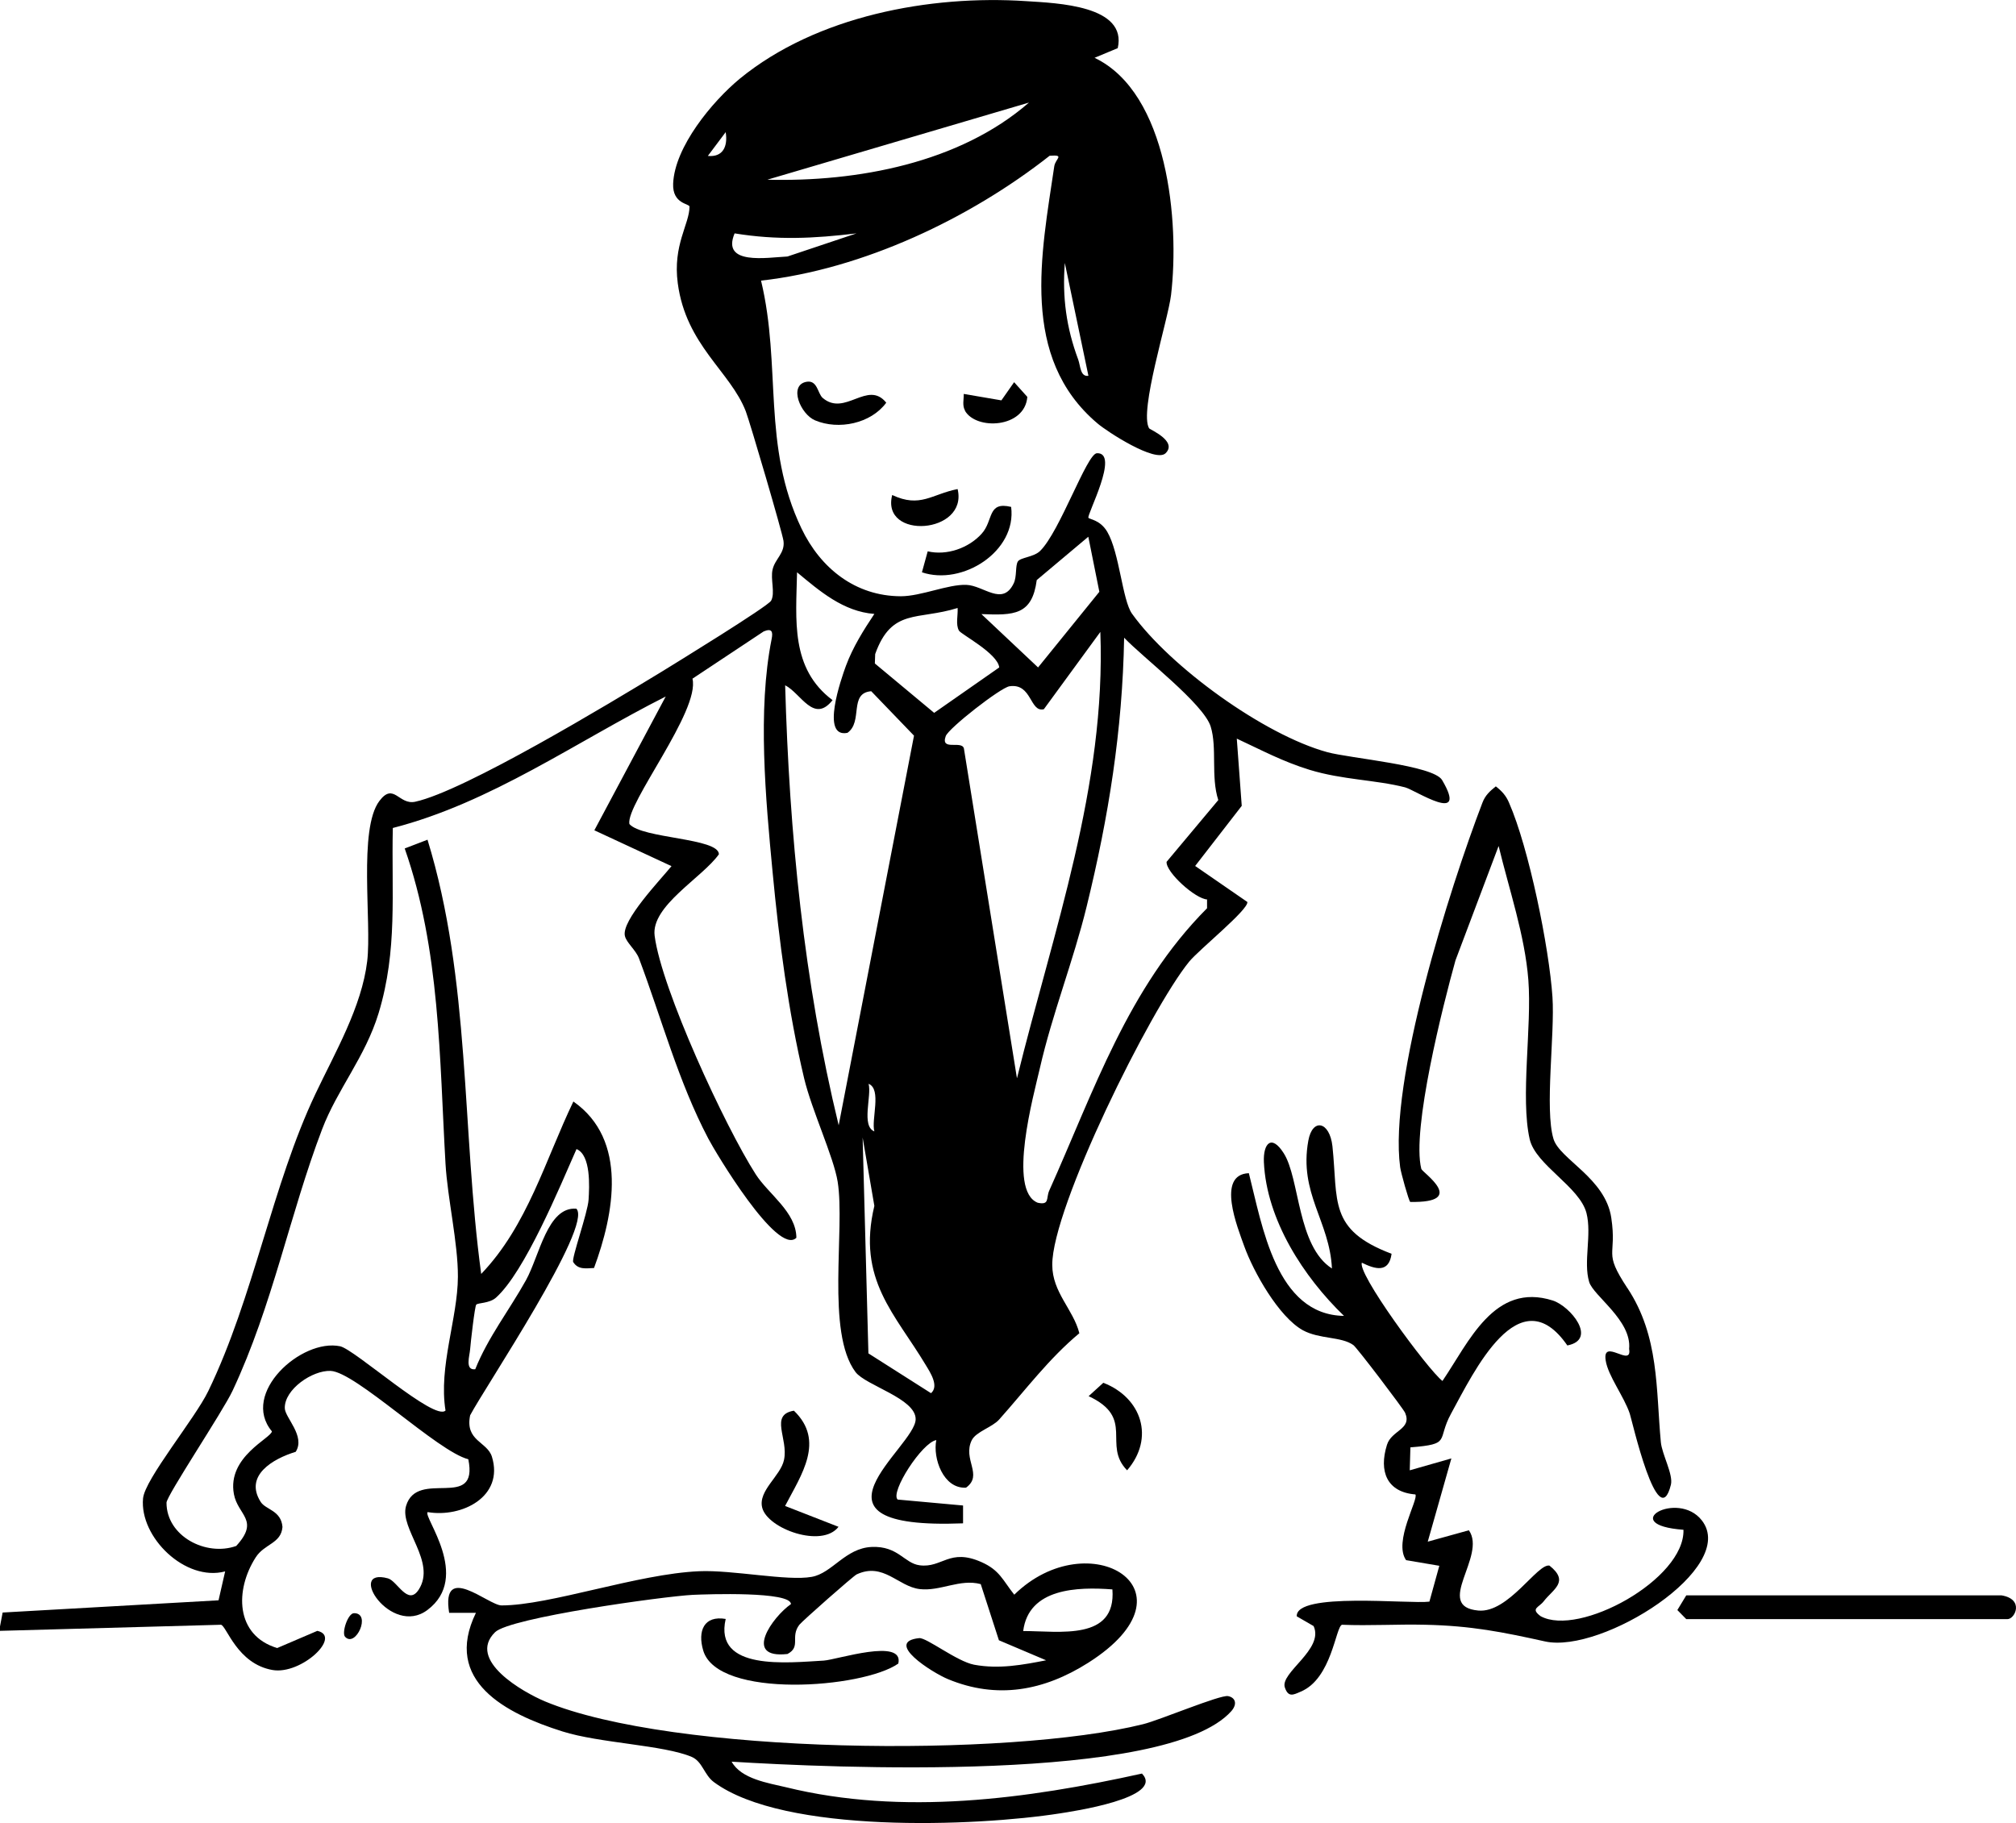
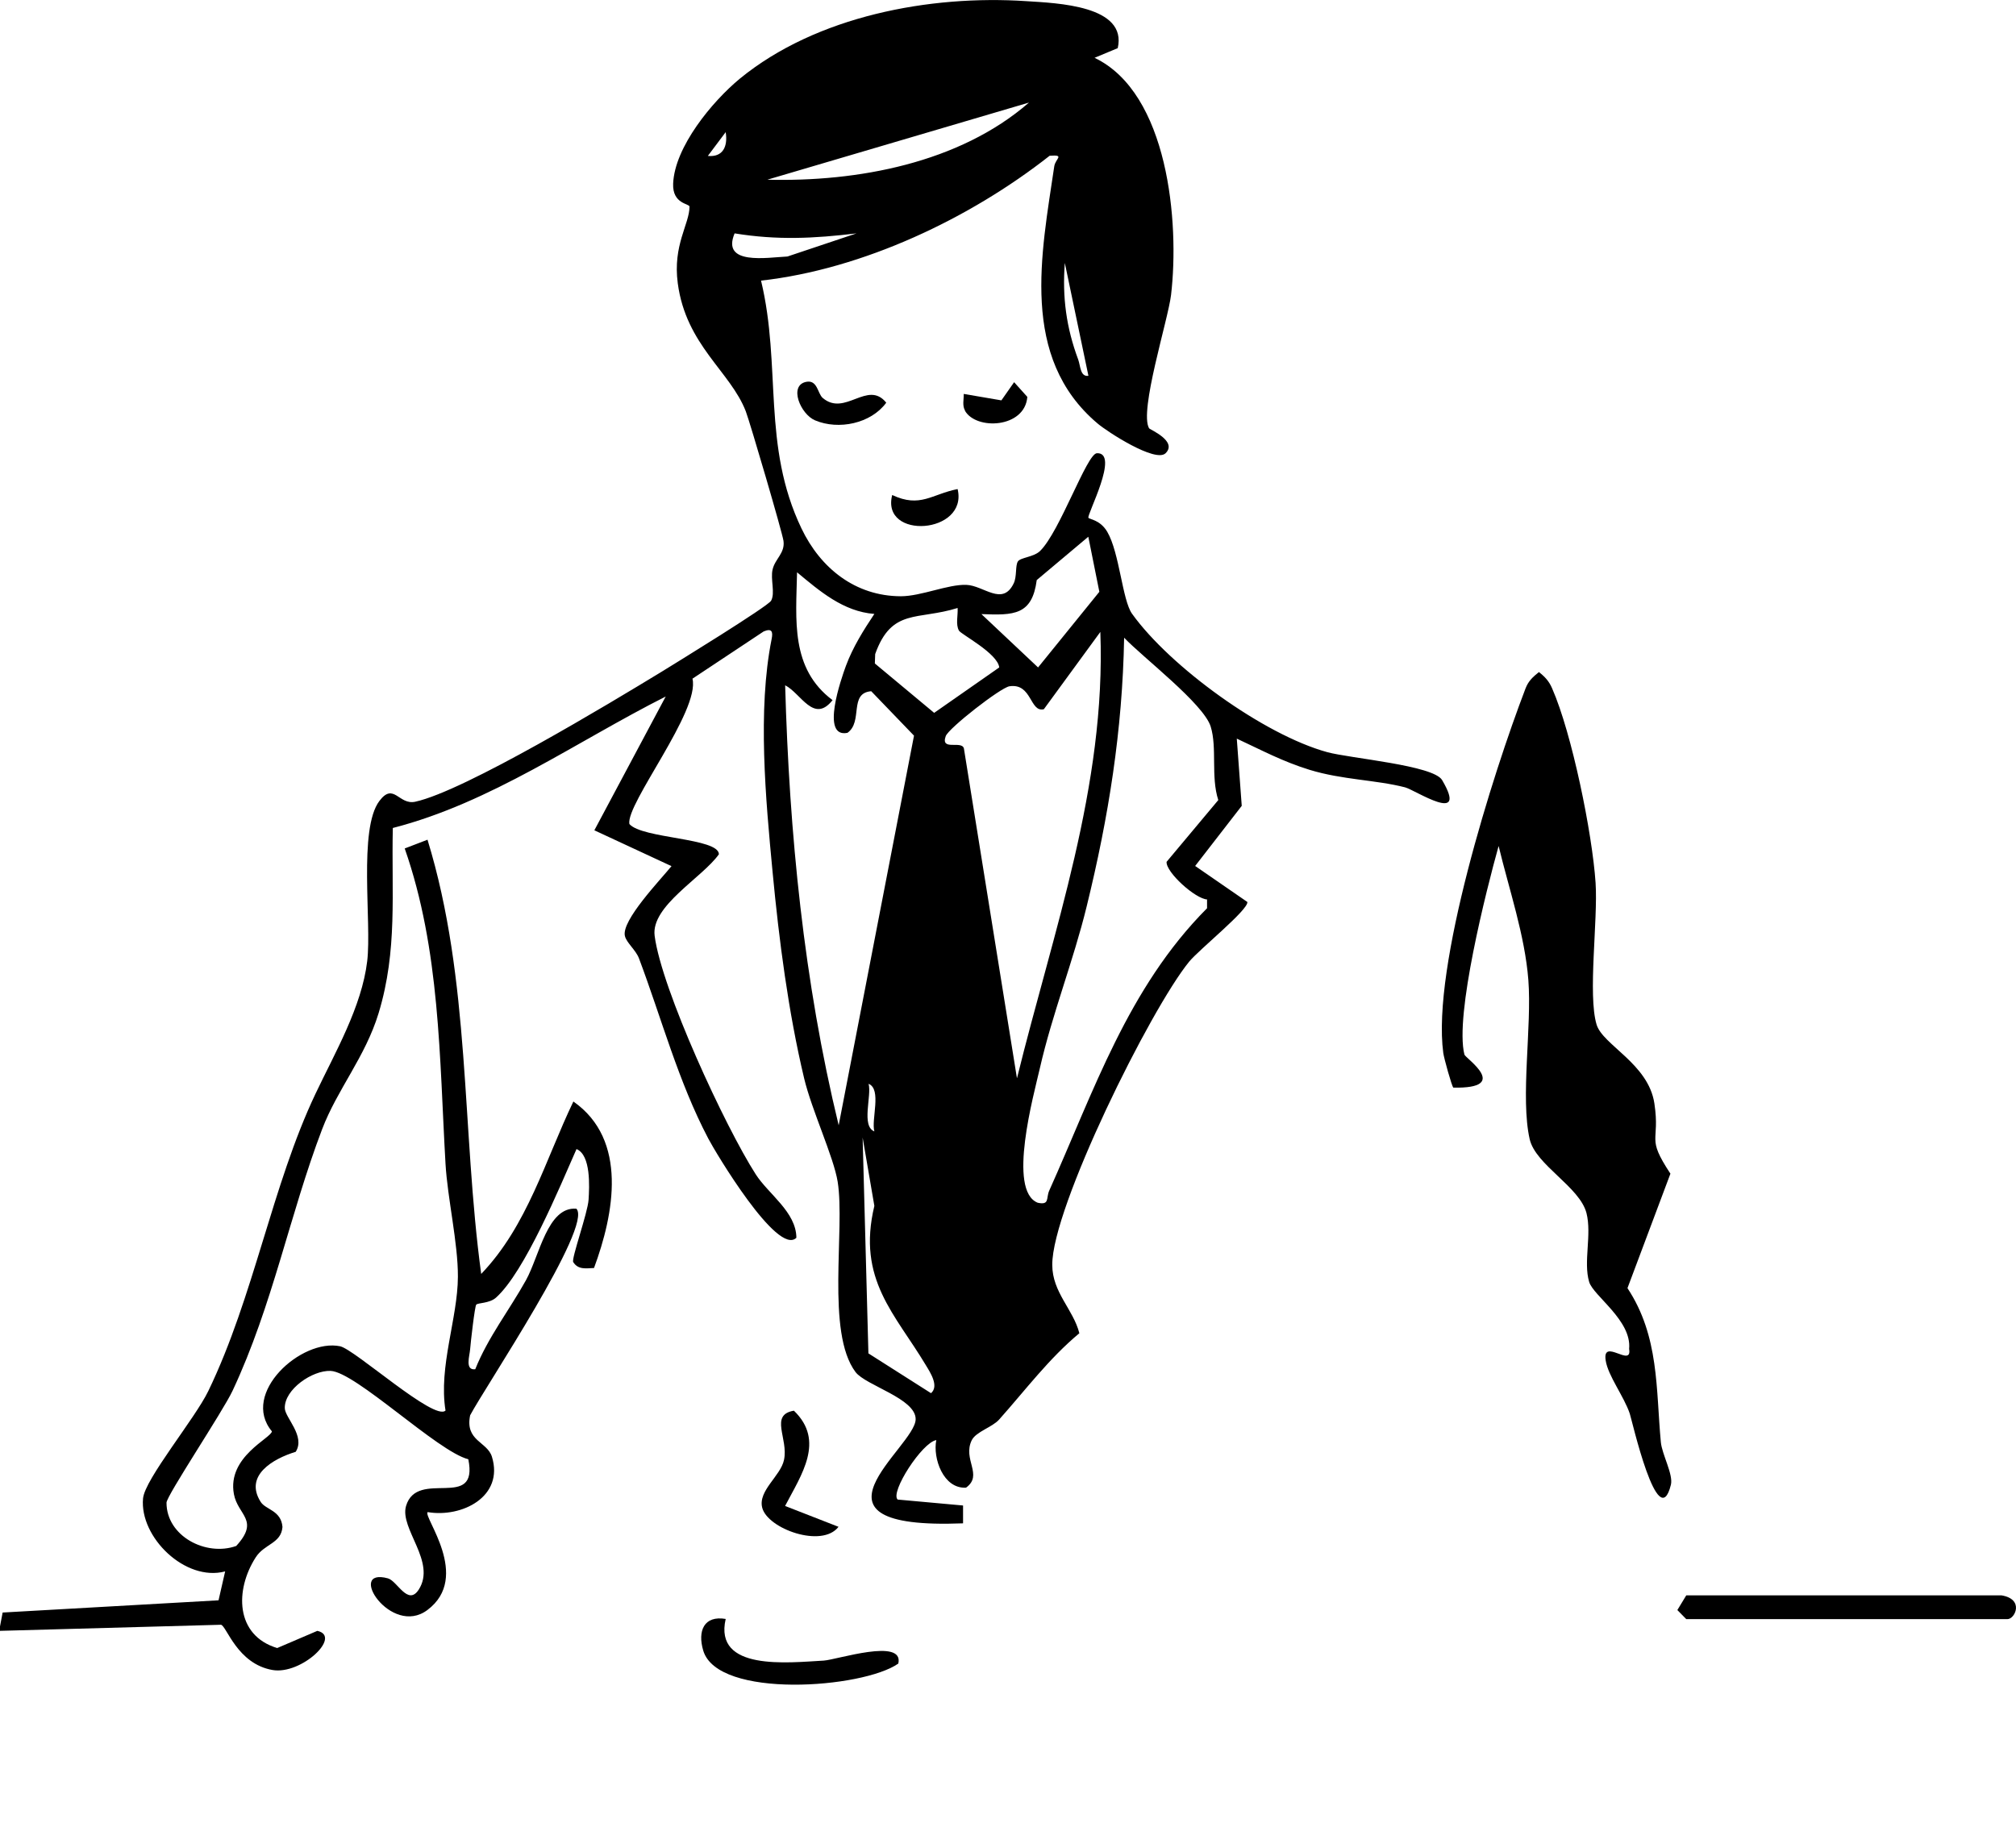
<svg xmlns="http://www.w3.org/2000/svg" id="Layer_1" data-name="Layer 1" viewBox="0 0 122.04 110.39">
  <path d="M67.65,2.92l-1.39.58c4.46,2.13,5.15,9.96,4.63,14.36-.18,1.51-1.94,7.03-1.33,8.07.05.08,1.74.78,1,1.51-.61.6-3.55-1.31-4.13-1.81-4.71-3.99-3.39-10.26-2.61-15.56.07-.47.67-.71-.28-.64-4.83,3.8-11.31,6.87-17.47,7.56,1.25,5.2.04,9.98,2.45,15.01,1.15,2.4,3.25,4.09,6.01,4.1,1.23,0,2.85-.73,3.97-.69,1.05.04,2.18,1.31,2.86-.08.21-.42.09-1.08.26-1.34.16-.24.96-.26,1.34-.63,1.2-1.17,2.83-5.89,3.44-5.92,1.41-.06-.63,3.75-.51,3.91.07.1.71.12,1.14.85.74,1.26.91,4.14,1.5,4.96,2.3,3.21,7.98,7.33,11.82,8.38,1.4.38,6.42.79,6.95,1.69,1.63,2.77-1.63.6-2.24.44-1.79-.46-3.78-.45-5.78-1.06-1.65-.51-2.88-1.18-4.41-1.89l.3,4.07-2.82,3.64,3.16,2.18c.07.47-2.9,2.86-3.52,3.61-2.36,2.89-8.31,14.91-8.29,18.36,0,1.67,1.27,2.69,1.64,4.14-1.85,1.54-3.27,3.45-4.86,5.23-.41.46-1.39.73-1.65,1.24-.58,1.17.71,2.11-.35,2.88-1.38.08-2.02-1.79-1.8-2.88-.86.14-2.81,3.16-2.34,3.6l3.96.36v1.08c-10.46.41-2.89-4.59-2.87-6.3.02-1.26-3.02-2.04-3.64-2.86-1.8-2.4-.62-8.63-1.08-11.52-.24-1.5-1.57-4.33-2.03-6.26-.96-4.03-1.52-8.37-1.91-12.49-.42-4.42-.92-9.8-.06-14.1.1-.48,0-.67-.48-.47l-4.31,2.86c.47,1.95-4.04,7.58-3.82,8.8.77.89,5.41.84,5.42,1.83-1,1.42-4.13,3.13-3.89,4.94.42,3.24,4.26,11.54,6.12,14.44.77,1.2,2.45,2.28,2.46,3.84-1.14,1.14-4.93-5.23-5.33-6-1.82-3.46-2.83-7.28-4.2-10.92-.19-.5-.76-.95-.85-1.35-.23-.93,2.15-3.4,2.82-4.23l-4.67-2.17,4.32-8.1c-5.43,2.74-10.57,6.43-16.52,7.96-.09,3.93.3,7.39-.86,11.21-.81,2.66-2.5,4.61-3.42,7.03-1.96,5.14-2.99,10.65-5.42,15.83-.59,1.26-4,6.36-4,6.78,0,2.03,2.39,3.27,4.22,2.62,1.44-1.57.1-1.85-.14-3.14-.42-2.27,2.27-3.39,2.3-3.8-1.92-2.3,1.79-5.64,4.13-5.15.89.19,5.72,4.56,6.38,3.89-.43-2.66.74-5.58.75-8.1.01-2.03-.63-4.76-.75-6.84-.37-6.41-.32-12.95-2.47-19.09l1.38-.53c2.62,8.54,2.06,17.52,3.25,26.29,2.8-2.92,3.88-6.9,5.58-10.44,3.32,2.32,2.46,6.81,1.25,10.08-.48.02-.96.12-1.26-.36-.12-.2.88-2.98.93-3.77s.15-2.71-.73-3.07c-1,2.26-3.13,7.44-4.88,9-.4.35-1.08.3-1.19.42-.09.1-.34,2.3-.37,2.7s-.33,1.29.31,1.21c.77-1.93,2.07-3.59,3.07-5.39.82-1.48,1.3-4.47,3.05-4.33,1.03,1.03-5.56,10.85-6.43,12.51-.32,1.56,1.04,1.59,1.32,2.51.74,2.41-1.81,3.7-3.89,3.35-.31.26,2.67,3.92-.02,5.93-2.21,1.65-4.94-2.61-2.39-1.92.57.15,1.21,1.7,1.87.68,1.08-1.68-1.17-3.68-.77-5.06.68-2.29,4.41.33,3.77-2.83-1.86-.47-6.82-5.29-8.34-5.35-1.11-.04-2.79,1.12-2.77,2.25,0,.57,1.27,1.7.66,2.65-1.38.42-3.13,1.44-2.12,3.03.3.48,1.24.51,1.32,1.52-.08,1.01-1.09,1.01-1.62,1.84-1.26,1.96-1.25,4.72,1.3,5.49l2.43-1.04c1.51.33-.97,2.67-2.71,2.37-2.14-.37-2.78-2.66-3.12-2.74l-13.43.37.21-1.11,13.07-.74.4-1.75c-2.41.64-5.19-2.07-4.97-4.42.11-1.17,3.15-4.84,3.95-6.5,2.76-5.71,3.86-12.46,6.49-18,1.18-2.49,2.8-5.26,3.13-8.03.28-2.37-.55-8,.74-9.7.87-1.15,1.17.27,2.17.05,2.99-.65,11.84-6,14.88-7.85.88-.54,6.46-3.97,6.66-4.32.26-.47-.05-1.3.09-1.89.15-.65.76-.99.66-1.73-.07-.51-2.02-7.15-2.28-7.84-.93-2.42-3.62-4-4.12-7.76-.31-2.32.71-3.58.71-4.64,0-.19-1.04-.15-.99-1.39.09-2.23,2.37-4.98,4.04-6.36C49.42.97,56.3-.32,62.13.07c1.85.12,6.14.26,5.53,2.86ZM62.29,6.21l-15.84,4.67c5.44.14,11.62-1,15.84-4.67ZM42.85,9.44c.91.09,1.22-.57,1.08-1.44l-1.08,1.44ZM51.85,14.13c-2.58.31-4.79.42-7.38,0-.82,1.95,1.96,1.46,3.2,1.4l4.18-1.4ZM65.89,22.76l-1.43-6.84c-.16,2.07.09,3.92.81,5.85.14.38.12,1.07.63.98ZM65.89,32.49l-3.13,2.63c-.28,2.13-1.38,2.14-3.35,2.06l3.43,3.23,3.71-4.58-.67-3.34ZM52.93,37.17c-1.88-.14-3.32-1.39-4.68-2.52-.06,2.89-.41,5.82,2.15,7.74-1.14,1.44-1.91-.41-2.87-.9.25,8.96,1.13,17.95,3.24,26.64l4.56-23.59-2.59-2.69c-1.37.11-.48,1.85-1.44,2.52-1.64.33-.38-3.27-.09-4.06.42-1.13,1.06-2.15,1.72-3.14ZM58.05,38.18c-.21-.38-.05-.93-.08-1.37-2.42.76-3.99-.01-4.99,2.79l-.02.57,3.59,2.99,3.94-2.75c-.1-.86-2.31-2-2.44-2.23ZM61.57,65.26c2.19-8.9,5.39-17.67,5.04-27l-3.42,4.68c-.86.21-.71-1.59-2.08-1.39-.54.08-3.69,2.54-3.86,3.02-.33.92.96.24,1.1.74l3.21,19.96ZM73.09,54.46c-.73-.03-2.52-1.66-2.47-2.28l3.13-3.74c-.46-1.41-.06-3.16-.46-4.45-.43-1.38-4.11-4.19-5.24-5.38-.1,5.61-.94,10.86-2.27,16.28-.8,3.28-2.08,6.49-2.83,9.78-.37,1.61-1.98,7.42-.13,8.15.73.16.5-.28.69-.72,2.7-6.01,4.76-12.29,9.56-17.11v-.52ZM52.93,68.5c-.2-.71.46-2.56-.35-2.88.2.71-.46,2.56.35,2.88ZM56.05,82.66c-1.85-3.1-4.19-5.19-3.12-9.65l-.71-4.14.35,13.07,3.79,2.41c.5-.43-.05-1.26-.31-1.69Z" />
-   <path d="M63.37,100.54l-2.9-1.23-1.1-3.4c-1.26-.34-2.45.45-3.7.3-1.31-.16-2.19-1.64-3.81-.89-.21.1-3.29,2.82-3.47,3.05-.57.74.12,1.33-.72,1.77-2.74.31-.89-2.26.21-3.02,0-.78-5.04-.6-5.95-.56-1.75.09-11.07,1.38-11.96,2.26-1.73,1.7,1.71,3.64,3.02,4.19,7.73,3.22,28.07,3.41,36.21,1.38,1.01-.25,4.66-1.79,5.14-1.7.43.08.59.46.2.91-3.92,4.38-24.39,3.42-30.25,3.06.58,1.05,2.21,1.29,3.3,1.55,7.04,1.73,14.58.71,21.54-.83,1.42,1.48-4.33,2.31-4.96,2.41-5.11.8-16.7,1.25-20.95-1.89-.6-.44-.69-1.25-1.35-1.53-1.69-.72-5.58-.83-7.82-1.54-3.43-1.08-7.25-3.05-5.24-7.18h-1.62c-.5-3.11,2.38-.45,3.17-.45,2.93,0,8.23-1.91,11.96-2.07,2.02-.09,5.35.61,6.82.34,1.24-.22,2.03-1.74,3.63-1.81s1.97.99,2.9,1.11c1.37.18,1.8-1.06,3.75-.19,1.1.49,1.28,1.09,1.98,1.97,4.51-4.42,11.41-.28,4.48,4.12-2.68,1.7-5.52,2.23-8.5.99-.94-.39-3.89-2.25-1.74-2.48.44-.05,2.28,1.41,3.33,1.61,1.52.28,2.94.01,4.42-.28ZM67.34,96.23c-2.11-.16-5.07-.08-5.4,2.52,2.19,0,5.64.61,5.4-2.52Z" />
-   <path d="M82.46,76.42c-.45.5,4,6.54,4.86,7.19,1.6-2.35,3.13-6,6.68-4.87,1.06.34,2.73,2.36.88,2.72-2.91-4.21-5.66,1.61-7.04,4.13-.89,1.63.06,1.84-2.46,2.04l-.04,1.39,2.52-.72-1.43,5.04,2.49-.69c1.1,1.57-2.15,4.61.57,4.86,1.82.17,3.59-2.88,4.31-2.72,1.23.98.21,1.43-.35,2.16-.29.38-.82.43-.19.9,2.32,1.28,8.74-2.23,8.65-5.23-4.07-.3-.35-2.44,1.11-.57,2.24,2.86-6.04,8.09-9.49,7.33-2.54-.56-4.44-.95-7.27-1.01-1.67-.04-3.35.07-5.02,0-.39.11-.61,3.26-2.5,4.05-.44.19-.75.37-.96-.25-.31-.9,2.39-2.31,1.74-3.72l-1.02-.59c-.08-1.49,6.84-.73,8.03-.89l.6-2.17-2.01-.34c-.79-1.11.77-3.7.56-3.98-1.73-.14-2.22-1.4-1.72-3,.27-.89,1.53-.94,1.1-1.94-.1-.24-2.92-3.95-3.13-4.1-.73-.53-2.05-.35-3.06-.9-1.46-.81-2.99-3.53-3.55-5.09-.4-1.12-1.71-4.34.28-4.42.81,3.17,1.64,8.58,5.76,8.64-2.44-2.35-4.69-5.81-4.85-9.31-.05-1.13.46-1.71,1.2-.54.98,1.53.81,5.63,2.92,6.98-.14-2.88-2.01-4.54-1.43-7.74.25-1.38,1.29-1.18,1.46.34.35,3.32-.26,5.06,3.58,6.51-.16,1.18-.99.94-1.8.54Z" />
-   <path d="M98.52,77.99c1.93,2.92,1.72,6.12,2.02,9.32.07.75.76,1.96.61,2.58-.77,3.12-2.37-3.96-2.49-4.3-.35-1.05-1.32-2.29-1.46-3.23-.21-1.39,1.62.48,1.42-.69.17-1.73-2.17-3.21-2.42-4.06-.36-1.21.17-2.85-.16-4.16-.41-1.6-3.08-2.91-3.44-4.48-.57-2.52.14-6.81-.08-9.64-.21-2.7-1.17-5.49-1.8-8.11l-2.61,6.92c-.74,2.65-2.67,10.26-2.07,12.63.06.22,2.85,2.07-.67,2-.09-.06-.57-1.79-.61-2.1-.7-5.21,2.99-16.88,4.98-22.07.17-.45.45-.7.81-.99.36.28.62.56.8.99,1.2,2.73,2.43,8.77,2.63,11.77.15,2.25-.48,6.78.06,8.58.37,1.24,3.14,2.37,3.5,4.78s-.53,1.97.97,4.25Z" />
+   <path d="M98.52,77.99c1.93,2.92,1.72,6.12,2.02,9.32.07.75.76,1.96.61,2.58-.77,3.12-2.37-3.96-2.49-4.3-.35-1.05-1.32-2.29-1.46-3.23-.21-1.39,1.62.48,1.42-.69.17-1.73-2.17-3.21-2.42-4.06-.36-1.21.17-2.85-.16-4.16-.41-1.6-3.08-2.91-3.44-4.48-.57-2.52.14-6.81-.08-9.64-.21-2.7-1.17-5.49-1.8-8.11c-.74,2.65-2.67,10.26-2.07,12.63.06.22,2.85,2.07-.67,2-.09-.06-.57-1.79-.61-2.1-.7-5.21,2.99-16.88,4.98-22.07.17-.45.45-.7.81-.99.36.28.62.56.8.99,1.2,2.73,2.43,8.77,2.63,11.77.15,2.25-.48,6.78.06,8.58.37,1.24,3.14,2.37,3.5,4.78s-.53,1.97.97,4.25Z" />
  <path d="M121.16,96.59c1.4.23.82,1.44.36,1.44h-19.44l-.54-.55.54-.89h19.08Z" />
  <path d="M43.93,98.02c-.73,3.17,3.77,2.64,5.94,2.52.79-.05,4.87-1.4,4.51.18-2.15,1.51-10.94,2.16-11.81-.79-.35-1.18.04-2.14,1.37-1.91Z" />
  <path d="M47.53,91.18l3.23,1.26c-1,1.31-4.3.12-4.62-1.16-.26-1.03,1.12-1.92,1.32-2.89.28-1.29-.9-2.73.6-2.98,1.9,1.83.45,3.88-.53,5.76Z" />
-   <path d="M61.21,30.69c.35,2.69-2.95,4.79-5.4,3.96l.35-1.27c1.15.27,2.47-.19,3.26-1.06.74-.81.33-1.98,1.79-1.63Z" />
  <path d="M49.8,24.09c1.35,1.16,2.72-1.11,3.85.29-.93,1.27-2.89,1.67-4.31,1.07-.88-.37-1.61-2.11-.54-2.33.69-.14.69.7,1,.97Z" />
-   <path d="M66.79,83.72c2.32.9,3.13,3.34,1.44,5.3-1.52-1.55.52-3.16-2.33-4.49l.89-.81Z" />
  <path d="M57.97,29.61c.65,2.73-4.66,3.1-3.96.36,1.7.8,2.39-.05,3.96-.36Z" />
  <path d="M58.42,24.86c-.18-.31-.07-.67-.08-1.01l2.28.39.77-1.1.8.89c-.15,1.9-3.11,2.03-3.78.83Z" />
-   <path d="M20.89,99.1c-.22-.24.17-1.43.54-1.43,1.07-.01.1,2.12-.54,1.43Z" />
</svg>